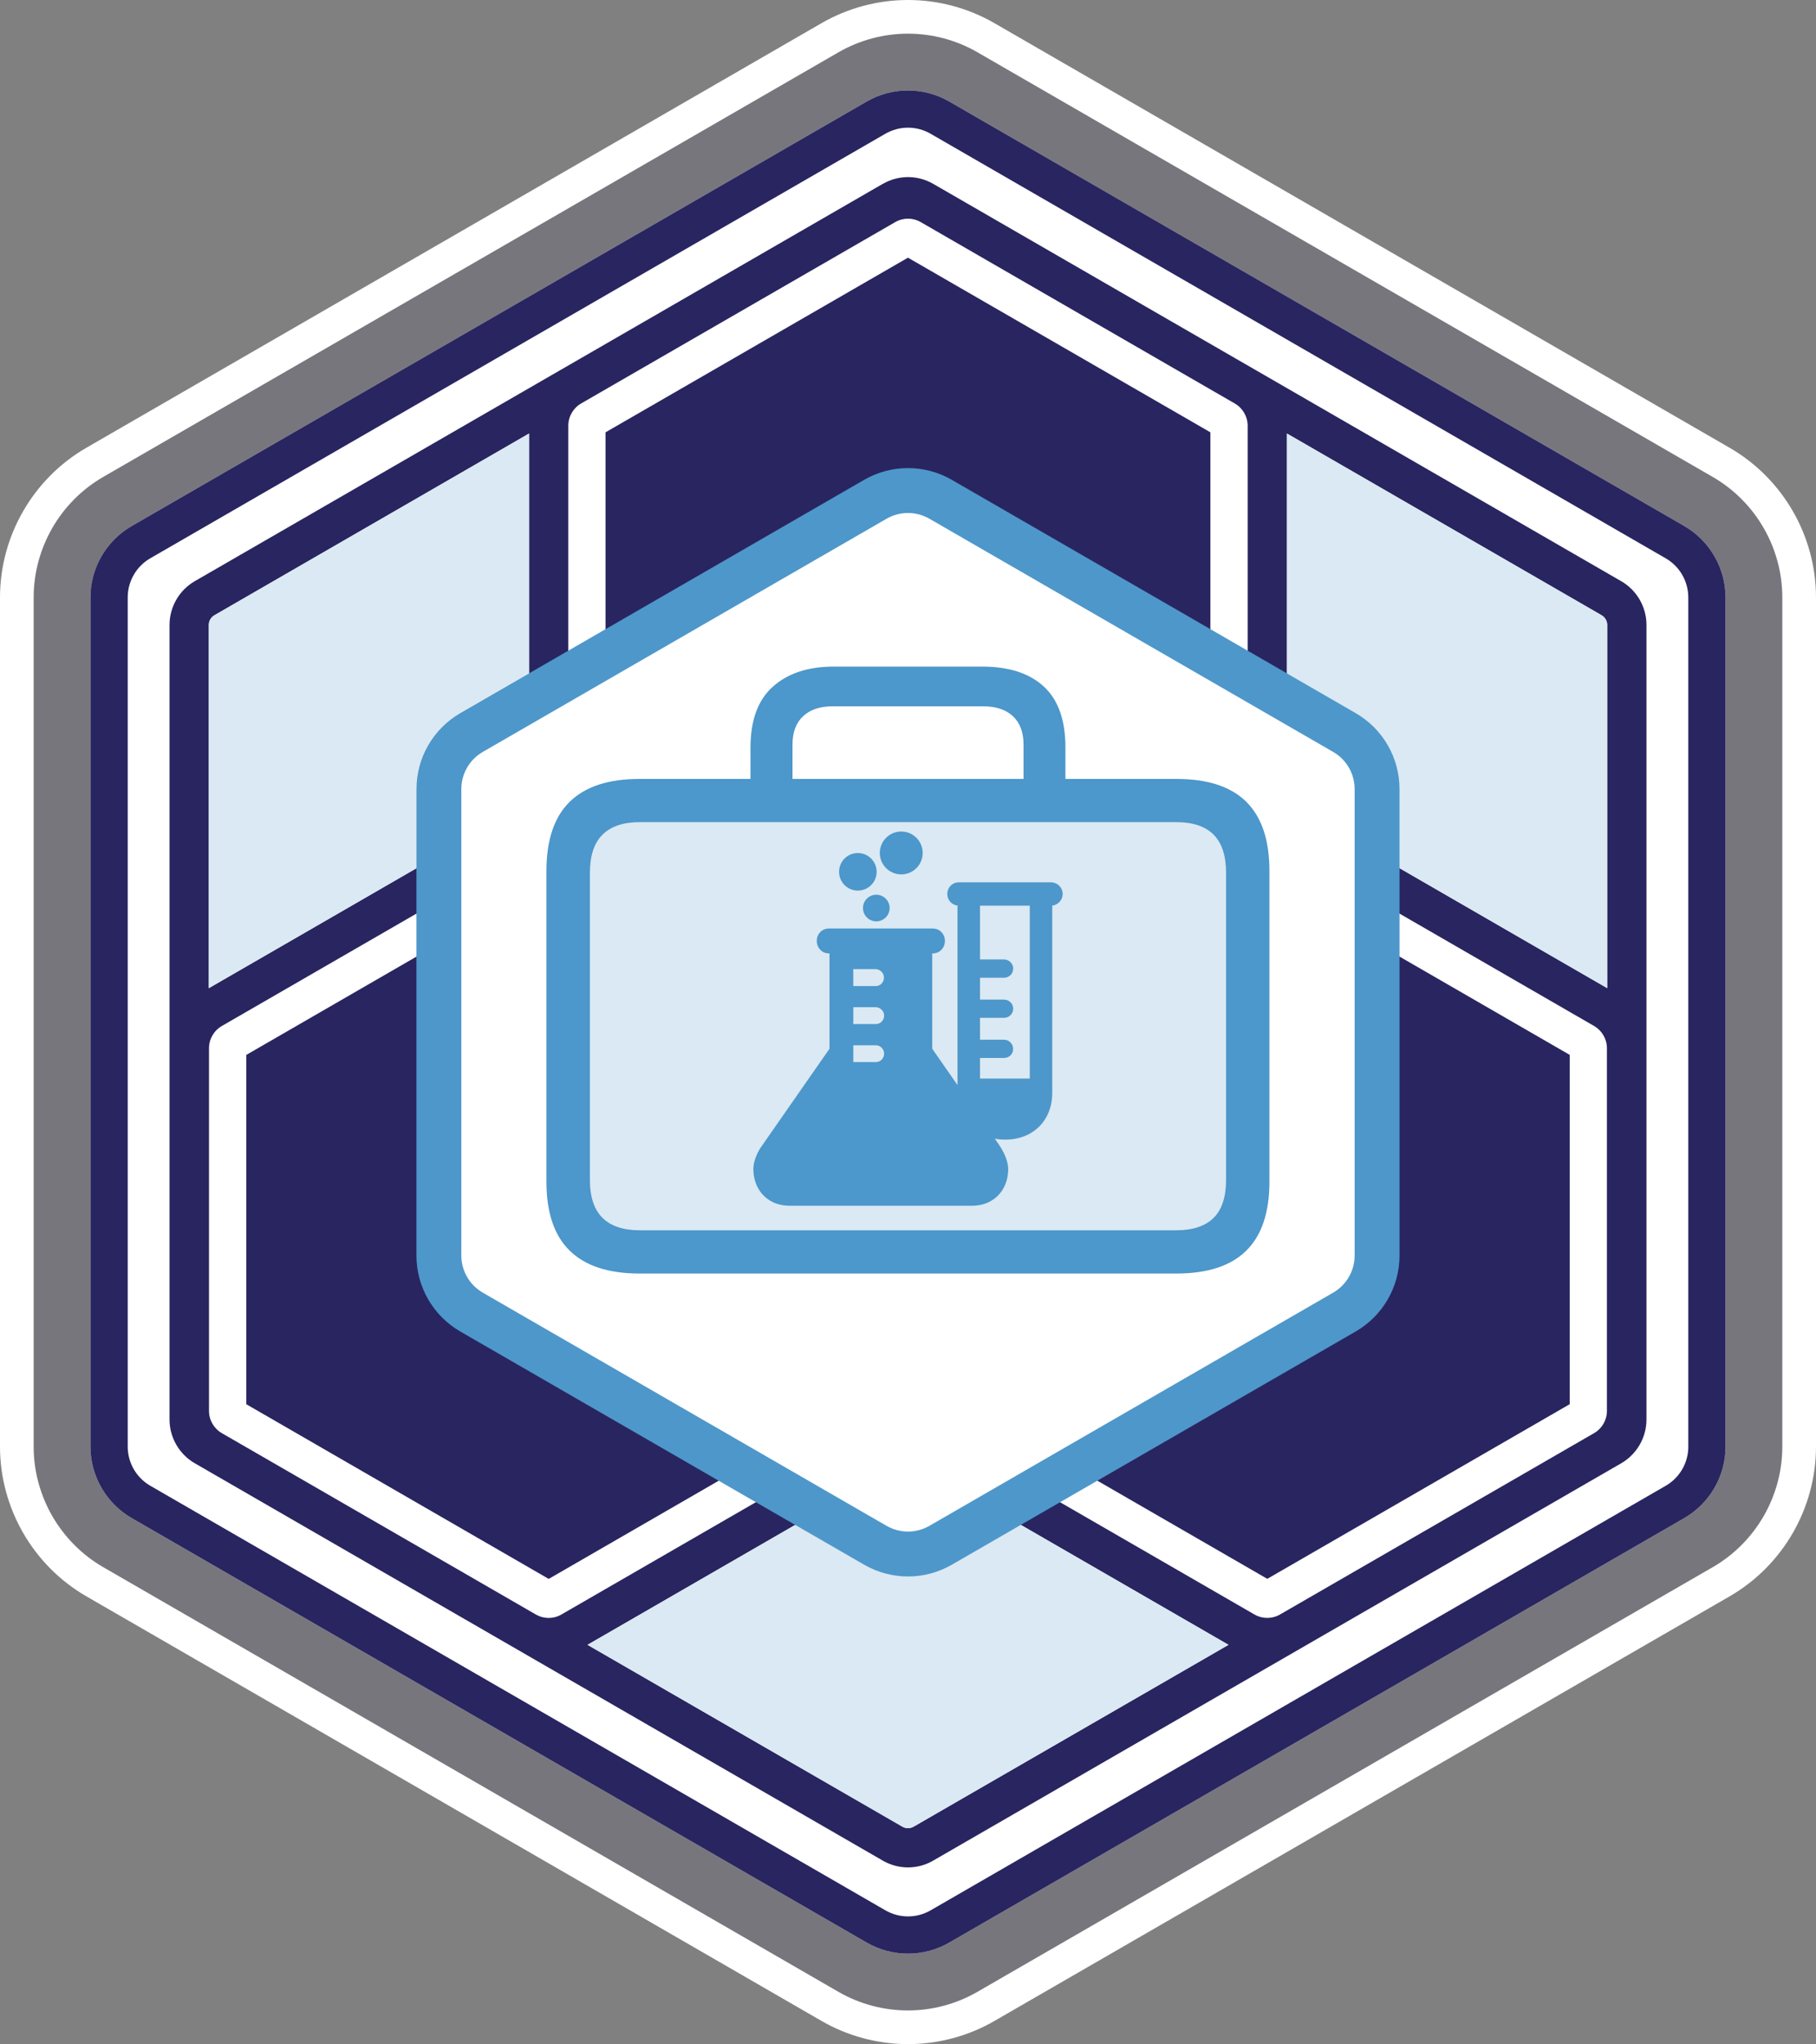
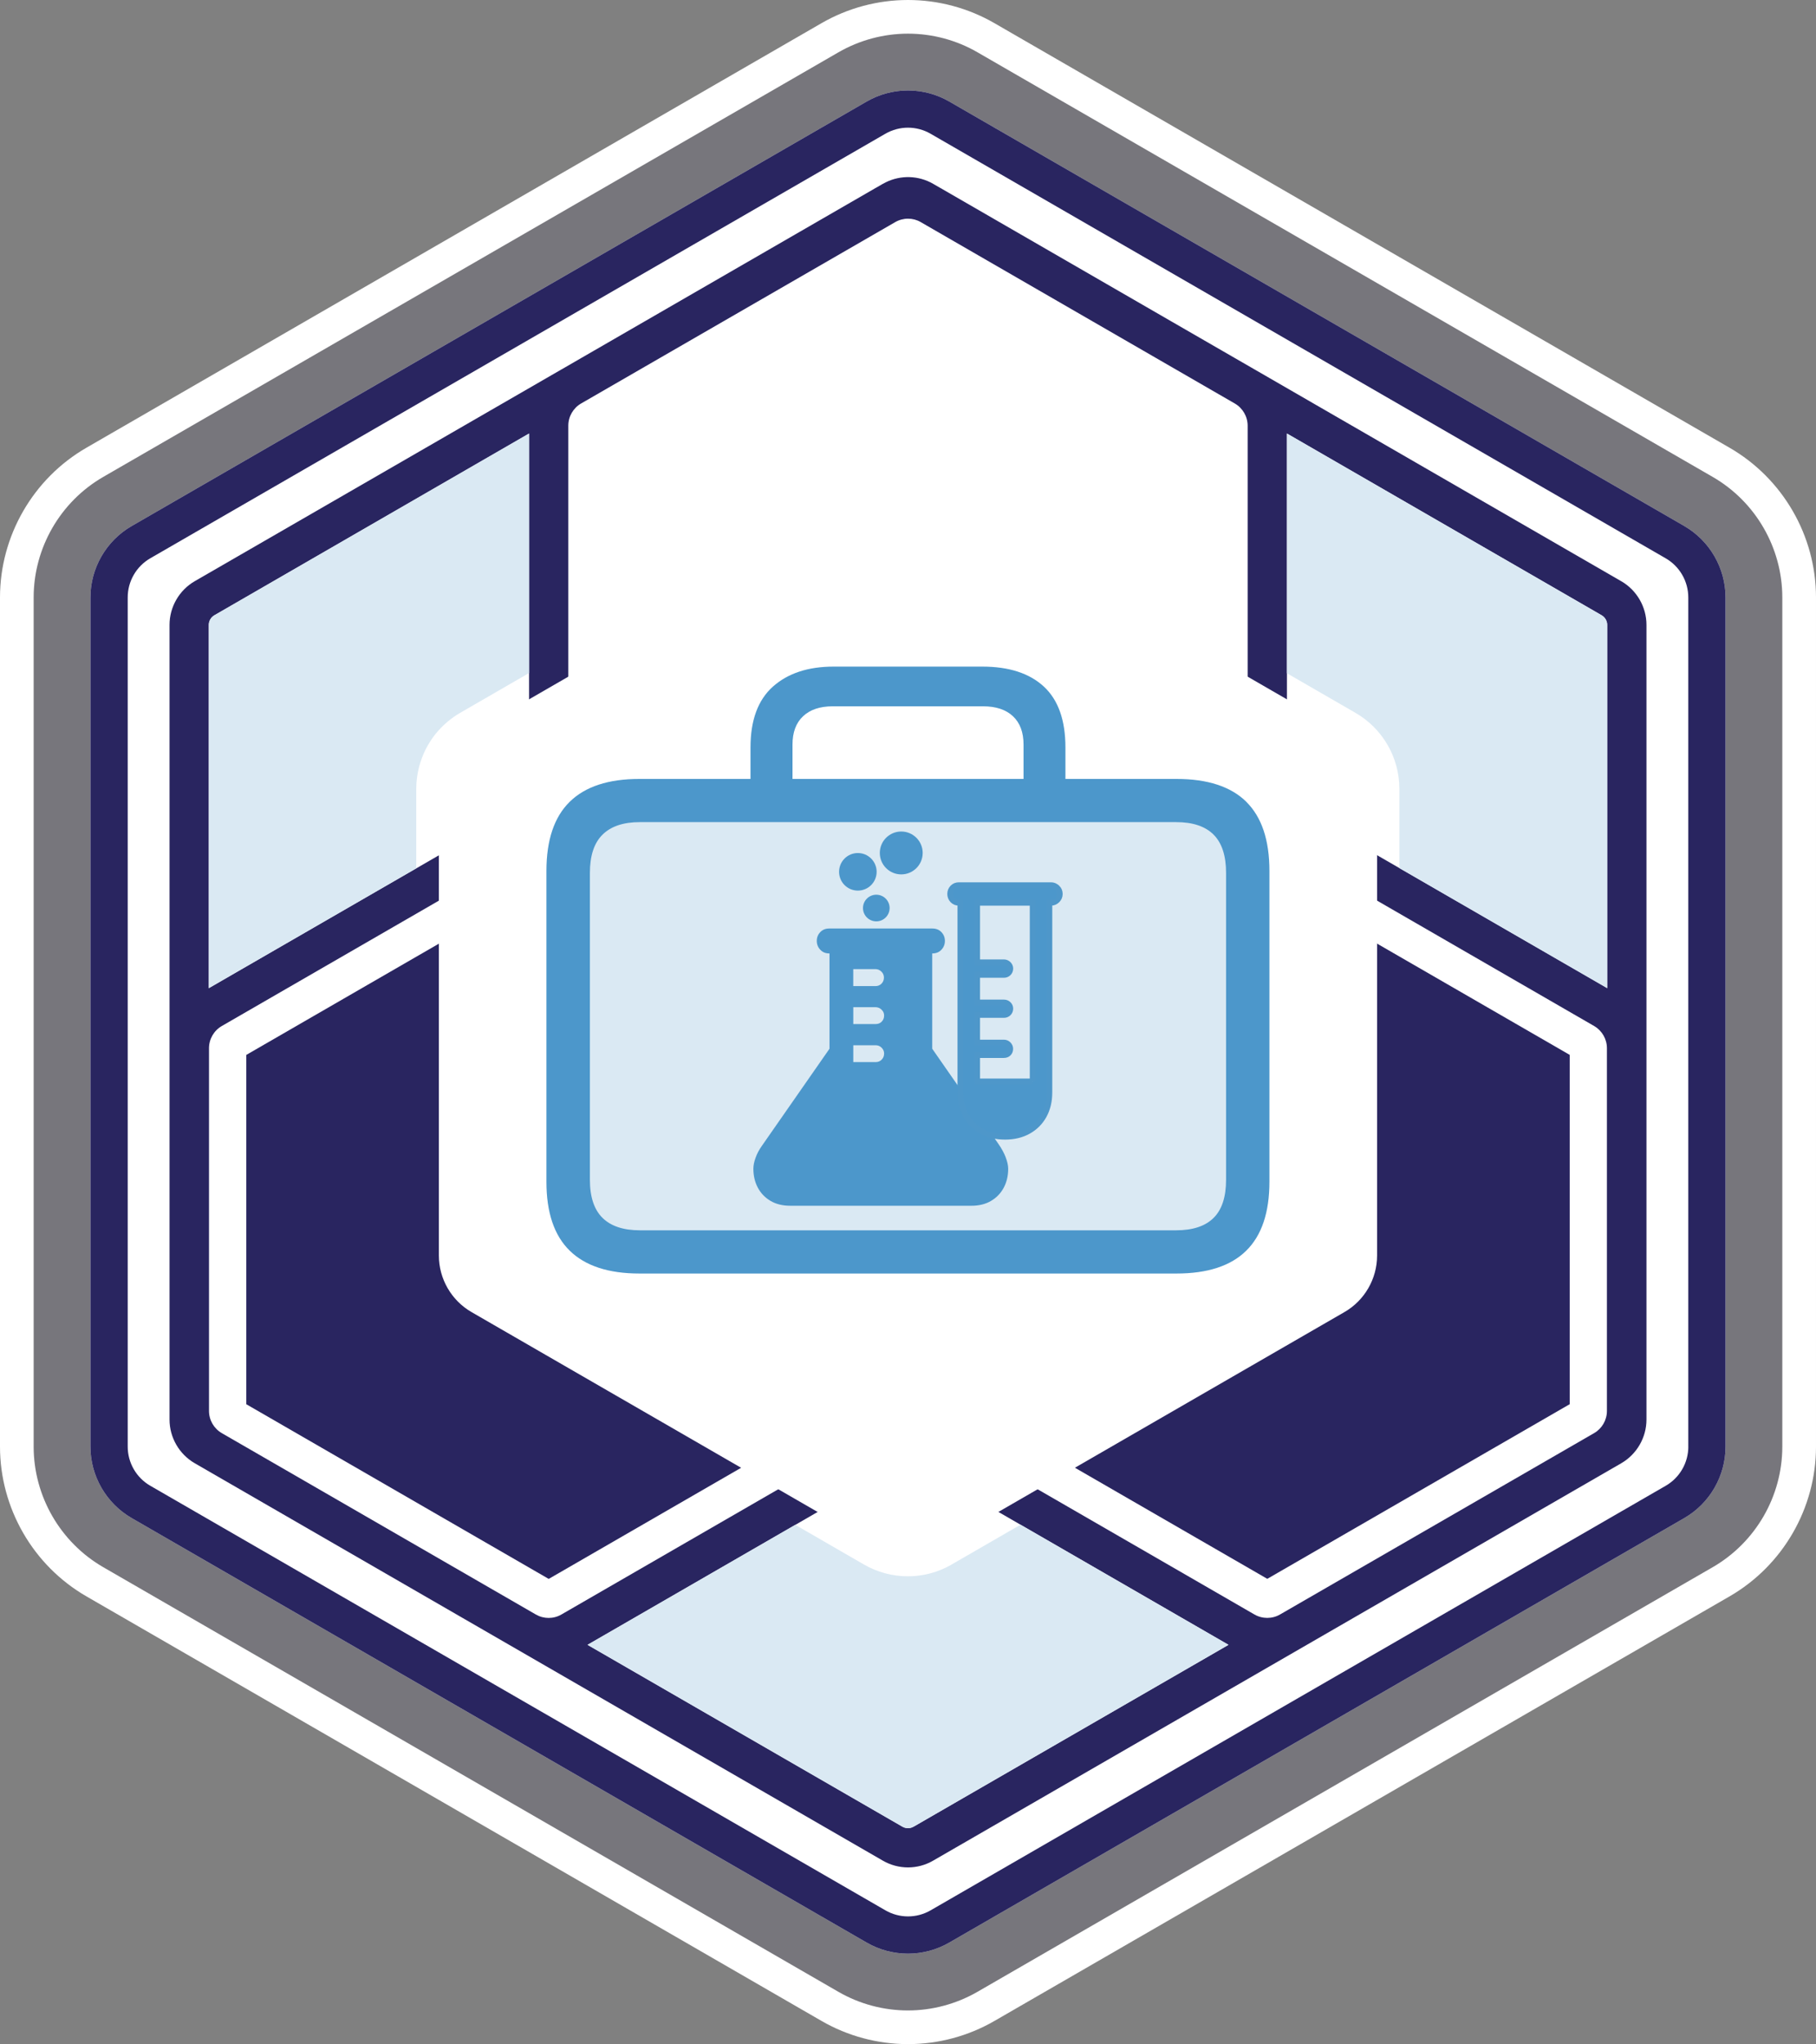
<svg xmlns="http://www.w3.org/2000/svg" id="Layer_2" data-name="Layer 2" viewBox="0 0 485.45 546.25">
  <rect x="0" y="0" width="485.45" height="546.25" fill="#808080" stroke="none" />
  <defs>
    <style>
      .cls-1 {
        fill: #4e97ca;
      }

      .cls-2, .cls-3 {
        fill: #4c97cb;
      }

      .cls-4 {
        fill: #fff;
      }

      .cls-5 {
        opacity: .1;
      }

      .cls-5, .cls-6 {
        fill: #292560;
      }

      .cls-3 {
        stroke: #4e97ca;
        stroke-miterlimit: 10;
        stroke-width: 1.52px;
      }

      .cls-7 {
        fill: #dae9f3;
      }
    </style>
  </defs>
  <g id="Layer_1-2" data-name="Layer 1">
    <path class="cls-4" d="M242.72,9c6.52,0,12.96,1.72,18.6,4.99l196.51,113.46c11.48,6.62,18.61,18.97,18.61,32.22v226.92c0,13.25-7.13,25.6-18.61,32.22l-196.52,113.46c-5.65,3.26-12.08,4.99-18.6,4.99s-12.96-1.72-18.61-4.99L27.61,418.81c-11.48-6.63-18.61-18.97-18.61-32.22v-226.92c0-13.25,7.13-25.6,18.6-32.22L224.12,13.99c5.65-3.26,12.08-4.99,18.6-4.99M242.72,0c-8.1,0-16.09,2.14-23.11,6.19L23.1,119.65C8.85,127.88,0,143.21,0,159.67v226.92c0,16.45,8.85,31.79,23.11,40.02l196.51,113.46c7.01,4.05,15,6.19,23.11,6.19s16.09-2.14,23.1-6.19l196.51-113.46c14.25-8.23,23.11-23.56,23.11-40.02v-226.92c0-16.46-8.85-31.79-23.11-40.02L265.83,6.19c-7.01-4.05-15-6.19-23.1-6.19h0Z" />
    <path class="cls-5" d="M242.72,537.25c-6.52,0-12.96-1.72-18.61-4.99L27.61,418.81c-11.48-6.63-18.61-18.97-18.61-32.22v-226.92c0-13.25,7.13-25.6,18.6-32.22L224.12,13.98c5.65-3.26,12.08-4.99,18.6-4.99s12.96,1.72,18.6,4.99l196.51,113.46c11.48,6.62,18.61,18.97,18.61,32.22v226.92c0,13.25-7.13,25.6-18.61,32.22l-196.52,113.46c-5.65,3.26-12.08,4.99-18.6,4.99Z" />
    <path class="cls-4" d="M450.26,140.58L253.74,27.12c-3.35-1.93-7.16-2.95-11.02-2.95s-7.67,1.02-11.02,2.95L35.19,140.58c-6.8,3.92-11.02,11.24-11.02,19.09v226.92c0,7.85,4.22,15.16,11.02,19.09l196.51,113.46c3.35,1.93,7.16,2.95,11.02,2.95s7.67-1.02,11.02-2.95l196.51-113.46c6.8-3.92,11.02-11.24,11.02-19.09v-226.92c0-7.85-4.22-15.16-11.02-19.09Z" />
    <path class="cls-6" d="M136.72,321.6v-80.62l-70.88,40.93v93.35l80.84,46.68,70.89-40.93-69.82-40.31c-6.8-3.92-11.02-11.24-11.02-19.09Z" />
    <path class="cls-6" d="M348.73,321.6c0,7.85-4.22,15.16-11.02,19.09l-69.82,40.31,70.88,40.92,80.84-46.67v-93.35l-70.89-40.93v80.62Z" />
    <path class="cls-6" d="M433.4,155.33l-96.15-55.52s0,0,0,0l-7.09-4.09-17-9.81-61.77-35.67s-.1-.05-.15-.08l-1.73-1s0,0,0,0l-.03-.02c-3.91-2.27-8.7-2.41-12.72-.41-.28.14-.55.28-.82.43l-1.73,1s-.1.05-.15.08l-83.97,48.49s0,0-.01,0l-1.87,1.08s0,0,0,0l-96.16,55.51c-4.15,2.41-6.73,6.88-6.73,11.67v212.37c0,4.79,2.58,9.26,6.74,11.67l183.92,106.19c2.08,1.21,4.42,1.82,6.75,1.82s4.66-.61,6.73-1.82l183.94-106.19c4.15-2.41,6.73-6.88,6.73-11.67v-212.37c0-4.79-2.58-9.26-6.74-11.67ZM55.82,167.01c0-1.06.57-2.05,1.49-2.58l84.12-48.57v97.02c0,.62.04,1.23.13,1.84-.57.23-1.12.5-1.66.81l-84.08,48.55v-97.06ZM244.2,488.16c-.92.53-2.05.52-2.96,0l-84.18-48.6,84.15-48.58c.54-.31,1.04-.66,1.53-1.03.48.37.99.72,1.53,1.03l84.14,48.58-84.19,48.6ZM337.85,218.2c2.84,4.92,6.92,9,11.84,11.84l76.54,44.2c2.05,1.23,3.33,3.47,3.33,5.87v96.95c0,2.43-1.31,4.7-3.42,5.92l-83.97,48.47c-1.05.61-2.23.91-3.41.91s-2.36-.3-3.42-.91l-76.45-44.14c-4.92-2.84-10.5-4.33-16.18-4.33h0c-5.68,0-11.26,1.49-16.18,4.33l-76.45,44.14c-1.06.62-2.24.92-3.42.92s-2.34-.3-3.39-.9l-83.98-48.49c-2.11-1.22-3.42-3.49-3.42-5.92v-96.95c0-2.43,1.31-4.7,3.42-5.92l76.45-44.14c4.92-2.84,9.01-6.93,11.85-11.85h0c2.84-4.92,4.33-10.49,4.33-16.17v-88.29c0-2.43,1.31-4.69,3.41-5.91l24.6-14.2,59.37-34.27c1.06-.61,2.24-.92,3.42-.92s2.32.29,3.35.88l84.03,48.52c2.1,1.22,3.42,3.49,3.42,5.92v88.28c0,5.68,1.49,11.26,4.33,16.17h0ZM429.63,264.06l-84.09-48.56c-.53-.31-1.08-.57-1.65-.8.08-.6.13-1.22.13-1.84v-97.01l84.11,48.56c.92.53,1.5,1.53,1.5,2.58v97.06Z" />
-     <path class="cls-6" d="M242.72,154.13c3.86,0,7.67,1.02,11.02,2.95l69.82,40.31v-81.86l-80.84-46.67-57.82,33.38-23.03,13.29v81.86l69.82-40.31c3.35-1.93,7.16-2.95,11.02-2.95Z" />
    <path class="cls-6" d="M450.26,140.58L253.74,27.12c-3.35-1.93-7.16-2.95-11.02-2.95s-7.67,1.02-11.02,2.95L35.19,140.58c-6.8,3.92-11.02,11.24-11.02,19.09v226.92c0,7.85,4.22,15.16,11.02,19.09l196.51,113.46c3.35,1.93,7.16,2.95,11.02,2.95s7.67-1.02,11.02-2.95l196.51-113.46c6.8-3.92,11.02-11.24,11.02-19.09v-226.92c0-7.85-4.22-15.16-11.02-19.09ZM451.32,386.58c0,4.32-2.3,8.31-6.04,10.47l-196.51,113.46c-1.87,1.08-3.96,1.62-6.04,1.62s-4.17-.54-6.04-1.62l-196.51-113.46c-3.74-2.16-6.04-6.15-6.04-10.47v-226.92c0-4.32,2.3-8.31,6.04-10.47L236.68,35.74c1.87-1.08,3.96-1.62,6.04-1.62s4.17.54,6.04,1.62l196.51,113.46c3.74,2.16,6.04,6.15,6.04,10.47v226.92Z" />
    <g>
      <path class="cls-7" d="M111.28,210.8c0-2.46.39-4.86,1.12-7.13.51-1.6,1.18-3.14,2.02-4.59.25-.44.52-.87.8-1.29,1.25-1.87,2.78-3.56,4.54-5.02,1.01-.84,2.08-1.6,3.24-2.27l18.42-10.64v-64.01l-84.12,48.57c-.91.53-1.49,1.53-1.49,2.58v97.06l55.46-32.02v-21.24Z" />
      <path class="cls-7" d="M254.4,418.1c-.91.52-1.84.98-2.79,1.37-.48.2-.96.38-1.44.54-2.43.82-4.96,1.23-7.49,1.23-4.05,0-8.09-1.05-11.72-3.14l-18.37-10.61-55.54,32.06,84.18,48.6c.91.52,2.04.53,2.96,0l84.19-48.6-55.58-32.09-18.41,10.63Z" />
      <path class="cls-7" d="M428.13,164.42l-84.11-48.56v64.06l18.34,10.59c7.25,4.19,11.72,11.93,11.72,20.3v21.18l55.55,32.08v-97.06c0-1.06-.57-2.05-1.5-2.58Z" />
    </g>
    <g>
      <path class="cls-4" d="M242.72,415.3c-3.06,0-6.07-.81-8.72-2.34l-107.96-62.33c-5.38-3.11-8.72-8.89-8.72-15.1v-124.66c0-6.21,3.34-12,8.72-15.1l107.96-62.33c2.65-1.53,5.66-2.34,8.72-2.34s6.07.81,8.72,2.34l107.96,62.33c5.38,3.11,8.72,8.89,8.72,15.1v124.66c0,6.21-3.34,12-8.72,15.1l-107.96,62.33c-2.65,1.53-5.66,2.34-8.72,2.34Z" />
-       <path class="cls-1" d="M242.72,137.09c2.01,0,3.98.53,5.72,1.53l107.96,62.33c3.53,2.04,5.72,5.83,5.72,9.91v124.66c0,4.07-2.19,7.87-5.72,9.91l-107.96,62.33c-1.74,1-3.72,1.53-5.72,1.53s-3.98-.53-5.72-1.53l-107.96-62.33c-3.53-2.04-5.72-5.83-5.72-9.91v-124.66c0-4.07,2.19-7.87,5.72-9.91l107.96-62.33c1.74-1,3.72-1.53,5.72-1.53M242.72,125.09c-4.05,0-8.09,1.05-11.72,3.14l-107.96,62.33c-7.25,4.19-11.72,11.93-11.72,20.3v124.66c0,8.38,4.47,16.11,11.72,20.3l107.96,62.33c3.63,2.09,7.67,3.14,11.72,3.14s8.09-1.05,11.72-3.14l107.96-62.33c7.25-4.19,11.72-11.93,11.72-20.3v-124.66c0-8.38-4.47-16.11-11.72-20.3l-107.96-62.33c-3.63-2.09-7.67-3.14-11.72-3.14h0Z" />
    </g>
    <g>
      <rect class="cls-7" x="155.45" y="217.35" width="175.25" height="116.51" rx="10.82" ry="10.82" />
      <path class="cls-2" d="M333.16,214.26c-4.13-4.06-10.35-6.1-18.65-6.1h-29.7v-8.39c0-7.3-1.92-12.73-5.77-16.29-3.85-3.56-9.33-5.34-16.46-5.34h-39.73c-6.82,0-12.23,1.78-16.23,5.34-4,3.56-6,8.99-6,16.29v8.39h-29.7c-8.26,0-14.47,2.03-18.62,6.1-4.15,4.06-6.23,10.23-6.23,18.49v83.06c0,8.22,2.07,14.36,6.23,18.42,4.15,4.06,10.36,6.1,18.62,6.1h143.57c8.3,0,14.52-2.03,18.65-6.1,4.13-4.06,6.2-10.21,6.2-18.42v-83.06c0-8.26-2.07-14.42-6.2-18.49ZM211.85,198.98c0-3.28.94-5.8,2.82-7.57,1.88-1.77,4.52-2.66,7.93-2.66h40.19c3.45,0,6.12.89,8,2.66,1.88,1.77,2.82,4.29,2.82,7.57v9.18h-61.76v-9.18ZM327.75,315.28c0,4.59-1.11,7.99-3.34,10.19-2.23,2.21-5.57,3.31-10.03,3.31h-143.31c-4.41,0-7.75-1.1-10-3.31-2.25-2.21-3.38-5.61-3.38-10.19v-82.01c0-4.59,1.12-8,3.38-10.23s5.58-3.34,10-3.34h143.31c4.46,0,7.8,1.11,10.03,3.34,2.23,2.23,3.34,5.64,3.34,10.23v82.01Z" />
      <g>
        <path class="cls-2" d="M268.84,309.26c-.46-1.17-1.1-2.35-1.92-3.53l-17.72-25.47v-25.47h.04c1,0,1.81-.33,2.42-.99.62-.66.93-1.45.93-2.36s-.31-1.69-.93-2.34c-.62-.65-1.43-.97-2.42-.97h-27.59c-.97,0-1.76.32-2.38.97-.62.65-.93,1.43-.93,2.34s.31,1.7.93,2.36,1.41.99,2.38.99h.09v25.47l-18.11,26c-.71,1-1.26,2.04-1.65,3.13-.4,1.09-.59,2.07-.59,2.95,0,1.88.4,3.56,1.19,5.05.79,1.48,1.92,2.66,3.39,3.53,1.47.87,3.23,1.3,5.29,1.3h48.43c2.03,0,3.78-.43,5.24-1.3,1.47-.87,2.6-2.04,3.39-3.53.79-1.48,1.19-3.17,1.19-5.05,0-.88-.23-1.91-.68-3.08ZM236.29,261.23c0,.65-.21,1.19-.64,1.63s-.96.66-1.61.66h-5.95v-4.54h5.91c.62,0,1.15.22,1.61.66.45.44.68.97.68,1.59ZM235.7,283.17c-.43.44-.96.66-1.61.66h-5.99v-4.5h5.99c.62,0,1.15.22,1.59.66s.66.96.66,1.54c0,.65-.21,1.19-.64,1.63ZM235.7,273.02c-.43.43-.96.64-1.61.64h-5.99v-4.5h5.95c.62,0,1.15.22,1.61.66s.68.96.68,1.54c0,.68-.21,1.23-.64,1.65Z" />
        <circle class="cls-2" cx="229.32" cy="232.98" r="5.02" />
        <circle class="cls-2" cx="234.25" cy="242.66" r="3.56" />
        <circle class="cls-2" cx="240.92" cy="227.94" r="5.73" />
        <path class="cls-3" d="M282.6,237.23c-.47-.46-1.02-.69-1.67-.69h-24.57c-.7,0-1.27.23-1.71.69-.44.46-.66,1.01-.66,1.66s.22,1.2.66,1.67c.44.47,1.01.7,1.71.7h.36v50.66c0,2.38.5,4.45,1.49,6.22.99,1.77,2.38,3.16,4.18,4.15,1.79.99,3.88,1.49,6.27,1.49s4.46-.5,6.24-1.49,3.17-2.38,4.15-4.15c.98-1.77,1.48-3.85,1.48-6.22v-50.66h.41c.64,0,1.2-.23,1.67-.7.47-.47.7-1.02.7-1.67s-.23-1.2-.7-1.66ZM276.04,288.99h-14.82v-7.03h7.13c.51,0,.93-.16,1.25-.48.32-.32.47-.73.46-1.22,0-.44-.17-.83-.5-1.16s-.73-.5-1.21-.5h-7.13v-7.36h7.15c.47,0,.88-.16,1.21-.48.33-.32.5-.73.5-1.22,0-.46-.16-.85-.5-1.17-.33-.32-.73-.48-1.21-.48h-7.15v-7.36h7.15c.47,0,.88-.16,1.21-.48.33-.32.5-.73.5-1.22,0-.46-.17-.85-.51-1.18-.34-.33-.75-.5-1.22-.5h-7.13v-15.89h14.82v47.73Z" />
      </g>
    </g>
  </g>
</svg>